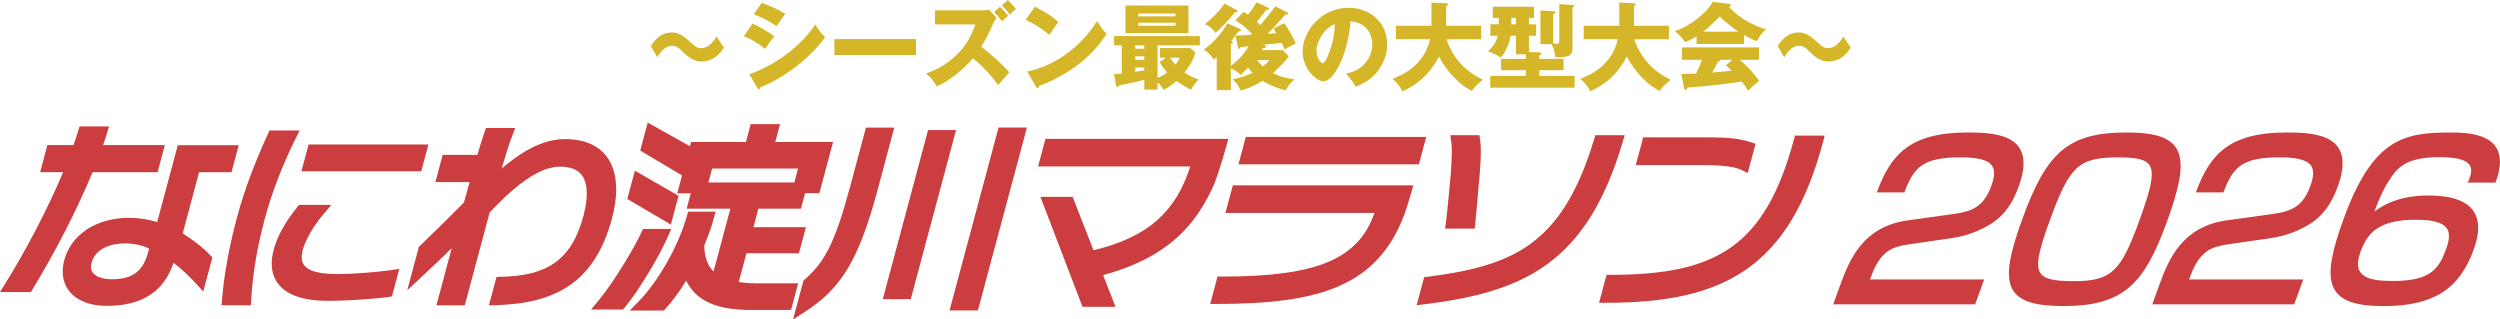
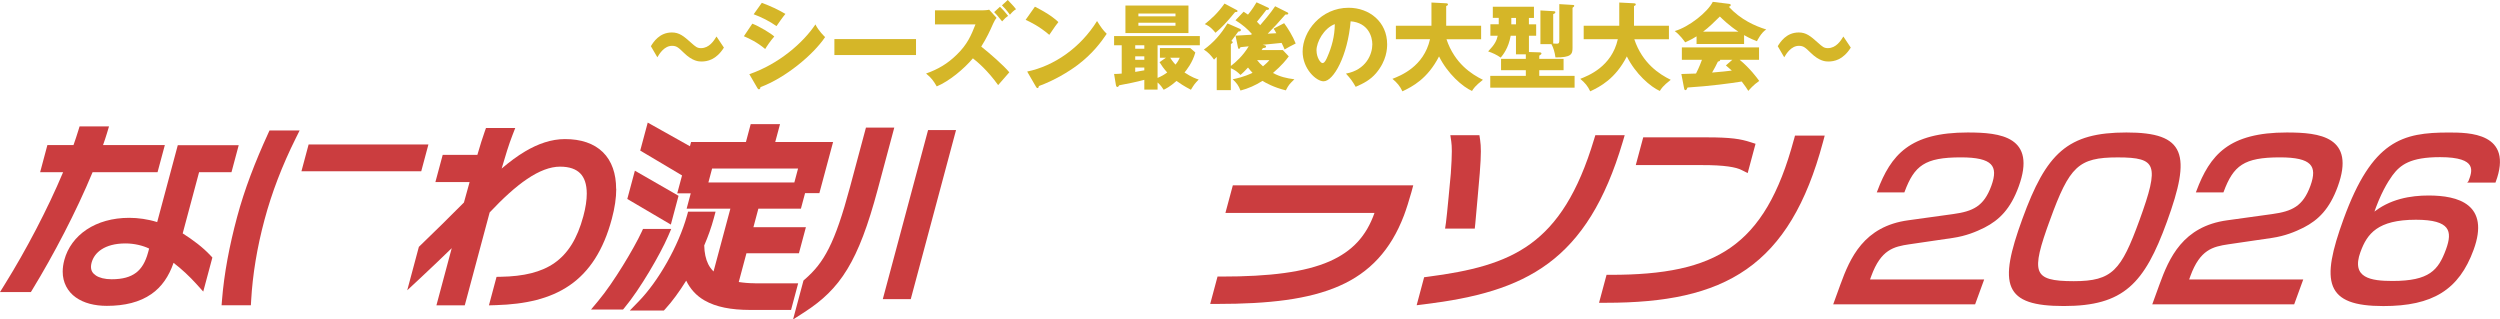
<svg xmlns="http://www.w3.org/2000/svg" id="_レイヤー_1" data-name="レイヤー 1" viewBox="0 0 692.18 88.45">
  <defs>
    <style>
      .cls-1 {
        fill: #d5b628;
      }

      .cls-2, .cls-3 {
        fill: #cb3d3f;
      }

      .cls-3 {
        stroke: #cb3d3f;
        stroke-miterlimit: 10;
        stroke-width: .5px;
      }
    </style>
  </defs>
  <g>
    <path class="cls-2" d="M43.62,47.68l2.02-7.52h-17.11c.39-1.1.76-2.19,1.08-3.26l.57-1.9h-8.15l-.32,1.05c-.39,1.31-.87,2.71-1.36,4.11h-7.23l-2.01,7.52h6.36c-4.32,10.29-10.31,21.66-16.07,30.92l-1.4,2.26h8.55l.43-.71c5.76-9.43,12.11-21.5,16.65-32.47h17.99Z" />
    <path class="cls-2" d="M50.58,64.63l4.54-16.95h8.97l2-7.47h-16.87l-5.7,21.28c-2.6-.81-5.31-1.18-7.74-1.18-4.65,0-8.67,1.18-11.78,3.24-3.1,2.06-5.28,5.02-6.19,8.43-.3,1.12-.45,2.19-.45,3.22-.02,3,1.37,5.55,3.61,7.13,2.24,1.6,5.23,2.35,8.62,2.35,4.93,0,9.08-1.01,12.33-3.27,2.85-1.97,4.86-4.93,6.13-8.64,2.14,1.63,4.4,3.71,6.4,5.94l1.82,2.02,2.53-9.43-.56-.6c-2.09-2.24-4.84-4.3-7.67-6.09ZM37.64,75.53c-1.54,1.16-3.67,1.79-6.75,1.79-1.87,0-3.41-.41-4.34-1.04-.94-.65-1.34-1.32-1.36-2.4,0-.33.05-.71.16-1.13.4-1.46,1.28-2.74,2.79-3.72,1.51-.97,3.67-1.63,6.59-1.63,2.46,0,4.83.59,6.56,1.42l-.28,1.04c-.74,2.73-1.83,4.51-3.36,5.67Z" />
-     <path class="cls-2" d="M93.43,75.88c-2.6,0-5.31-.23-7.15-.99-.92-.37-1.6-.85-2.04-1.41-.44-.57-.7-1.23-.71-2.28,0-.57.09-1.24.3-2.03.66-2.5,2.74-6.38,5.84-10.01l2.07-2.43h-8.96l-.44.55c-3.37,4.16-5.55,8.1-6.55,11.82-.37,1.37-.56,2.67-.56,3.89,0,1.69.37,3.25,1.13,4.6,1.13,2.03,3.08,3.48,5.52,4.38,2.45.91,5.44,1.32,8.93,1.32,5.4,0,13.65-.58,16.76-1.08l.94-.15,2.04-7.61-2.22.33c-3.51.52-10.44,1.1-14.89,1.1Z" />
    <path class="cls-2" d="M82.96,36.12h-8.34l-.39.86c-3.6,7.86-6.53,15.44-8.58,23.09-2.16,8.04-3.6,15.73-4.17,22.86l-.13,1.59h8.11l.08-1.39c.41-7.17,1.64-14.62,3.7-22.3,2.01-7.5,4.87-14.96,8.66-22.58l1.06-2.13Z" />
    <polygon class="cls-2" points="116.63 47.42 118.62 39.99 85.45 39.99 83.46 47.42 85.39 47.42 116.63 47.42" />
    <path class="cls-2" d="M170.59,52.29c0-4.18-1.18-7.71-3.66-10.15-2.48-2.44-6.1-3.64-10.52-3.63-3.79,0-7.46,1.31-11,3.4-2.21,1.31-4.38,2.94-6.52,4.76,1.04-3.58,2.04-6.8,2.99-9.23l.78-2.01h-8.1l-.35.98c-.6,1.68-1.3,3.92-2.04,6.47h-9.6l-2.02,7.52h9.47c-.5,1.86-1.02,3.78-1.57,5.67-4.45,4.44-8,7.99-12.18,11.99l-.3.29-3.22,12.02,3.77-3.51c3.14-2.92,6.05-5.73,8.55-8.15l-4.24,15.83h7.85l6.89-25.72c3.64-3.87,7.12-7.07,10.37-9.26,3.33-2.25,6.38-3.42,9.12-3.42,2.67,0,4.44.7,5.58,1.85,1.14,1.15,1.82,2.95,1.82,5.63,0,1.75-.3,3.84-.95,6.24-1.7,6.33-4.32,10.36-7.96,12.93-3.65,2.56-8.53,3.74-14.96,3.84l-1.11.02-2.11,7.89,1.99-.06c8.05-.24,14.89-1.73,20.35-5.48,5.46-3.75,9.37-9.72,11.69-18.42.81-3.02,1.22-5.78,1.22-8.28Z" />
    <path class="cls-2" d="M209.07,78.43c-1.7,0-3.17-.14-4.53-.35l2.13-7.96h14.53s1.93-7.21,1.93-7.21h-14.53l1.37-5.13h11.78s1.15-4.3,1.15-4.3h2.83s1.13,0,1.13,0l3.8-14.17h-16.02l.83-3.09.5-1.86h-8.12l-1.32,4.95h-15.19l-.32,1.18-11.68-6.55-2.08,7.75.96.57,10.62,6.31-1.33,4.96h3.74l-.64,2.39-.5,1.86h12.11l-4.66,17.38c-.59-.6-1.09-1.26-1.48-2.04-.67-1.36-1.05-3.08-1.1-5.16,1.09-2.54,1.98-5.04,2.64-7.49l.5-1.86h-7.61l-.3,1.08c-2.32,8.33-7.91,18.17-13.39,23.77l-2.44,2.51h9.43l.44-.48c1.84-2,3.83-4.72,5.74-7.79,1.12,2.31,2.81,4.19,5.08,5.48,3.2,1.84,7.37,2.62,12.58,2.63h11.37l1.97-7.37h-11.94ZM220.96,46.67l-1.03,3.85h-23.8l1.03-3.85h23.8Z" />
    <path class="cls-2" d="M185.84,63.39h-7.81l-.4.86c-2.01,4.35-7.75,14.01-11.97,19.03l-2.03,2.43h8.86l.44-.53c4.28-5.11,9.88-14.79,12.02-19.72l.89-2.06Z" />
    <polygon class="cls-2" points="185.74 62.18 187.87 54.21 175.78 47.26 173.68 55.09 174.65 55.66 185.74 62.18" />
-     <path class="cls-2" d="M239.76,35.32l-4.4,16.41c-2.12,7.91-3.94,13.19-5.88,17.03-1.94,3.84-3.96,6.25-6.68,8.61l-.34.3-2.89,10.79,3.22-2.08c4.85-3.13,8.65-6.64,11.81-11.86,3.17-5.21,5.73-12.07,8.4-22.02l4.6-17.17h-7.84Z" />
-     <polygon class="cls-2" points="262.9 85.96 264.82 85.96 270.75 85.96 284.32 35.32 276.47 35.32 262.9 85.96" />
+     <path class="cls-2" d="M239.76,35.32l-4.4,16.41c-2.12,7.91-3.94,13.19-5.88,17.03-1.94,3.84-3.96,6.25-6.68,8.61l-.34.3-2.89,10.79,3.22-2.08c4.85-3.13,8.65-6.64,11.81-11.86,3.17-5.21,5.73-12.07,8.4-22.02l4.6-17.17h-7.84" />
    <polygon class="cls-2" points="256.96 36.01 244.42 82.83 246.35 82.83 252.16 82.83 264.7 36.01 256.96 36.01" />
-     <path class="cls-2" d="M336.29,50.67v-.02c.44-1.04,1.07-2.97,1.71-5,.63-2.02,1.24-4.1,1.58-5.34l.5-1.86h-50.62l-2.04,7.63h42.14c-2.03,6.33-4.96,11.14-9.12,14.84-4.33,3.85-10.09,6.54-17.68,8.37l-5.77-14.78h-8.93l11.66,30.44h9.12l-3.41-8.78c8.87-2.42,15.31-5.86,20.11-10.08,5.09-4.47,8.3-9.77,10.77-15.42h0Z" />
    <path class="cls-2" d="M339.29,58.95h41.27c-2.28,6.47-6.16,10.62-12.42,13.4-6.86,3.02-16.67,4.23-29.91,4.22h-1.13l-2.03,7.58h1.92c14.37,0,25.36-1.26,33.82-4.98,8.47-3.7,14.27-9.99,17.89-19.47h0c.57-1.48,1.55-4.54,2.09-6.53l.5-1.86h-49.95l-2.05,7.63Z" />
-     <polygon class="cls-2" points="392.85 45.5 394.88 37.92 344.93 37.92 342.9 45.5 344.82 45.5 392.85 45.5" />
    <path class="cls-2" d="M408.32,63.31l.14-1.32c.22-2.06,1.16-13.17,1.25-14.1h0s0-.03,0-.03c.2-2.57.3-4.44.3-5.95,0-1.26-.07-2.28-.21-3.21l-.19-1.26h-8.05l.25,1.69c.1.69.16,1.57.16,2.71,0,1.54-.1,3.54-.28,6.21-.06.6-.33,3.49-.61,6.51-.29,3.05-.61,6.25-.73,7.05l-.25,1.69h8.21Z" />
    <path class="cls-2" d="M449.84,37.44h-8.14l-.32,1.05c-4.48,14.96-10.22,23.62-17.61,29.01-7.4,5.39-16.69,7.6-28.49,9.13l-.98.13-2.07,7.75,2.17-.27c13.92-1.71,25.21-4.6,34.28-11.32,9.08-6.73,15.73-17.2,20.59-33.58l.56-1.9Z" />
    <path class="cls-2" d="M482.25,47.1l1.63.83,2.18-8.12-1.34-.43c-1.38-.45-2.78-.8-4.64-1.02-1.86-.22-4.17-.33-7.47-.33h-17.65l-2.06,7.68h18.38c6.19-.01,9.42.57,10.97,1.39Z" />
    <path class="cls-2" d="M496.68,38.64c-4.06,15.13-9.58,24.37-17.51,29.91-7.93,5.55-18.59,7.55-33.23,7.54h-1.13l-2.08,7.74h1.93c16.28,0,29.01-2.4,38.88-9.27,9.87-6.88,16.6-18.1,21.17-35.15l.5-1.86h-8.23l-.29,1.09Z" />
  </g>
  <g>
    <path class="cls-1" d="M200.43,13.18c-2.13,3.41-4.63,3.85-6.21,3.85-.73,0-2.47-.05-4.86-2.39-1.51-1.46-2-1.95-3.3-1.95-2.13,0-3.48,2.18-4.06,3.17l-1.79-3.07c.7-1.14,2.37-3.8,5.82-3.8,2.03,0,3.25.99,5.3,2.83,1.25,1.12,1.69,1.51,2.76,1.51,2.29,0,3.59-2.08,4.29-3.22l2.05,3.07Z" />
    <path class="cls-1" d="M208.3,6.55c2,.78,5.17,2.7,6.08,3.56-.96,1.04-2.16,2.83-2.52,3.46-2.21-1.87-4.32-2.86-5.9-3.54l2.34-3.48ZM207.47,20.54c8.16-2.81,14.9-8.68,18.3-13.78.86,1.79,2.47,3.3,2.68,3.51-3.28,4.89-10.97,11.28-17.91,13.86,0,.16-.05.6-.44.6-.18,0-.34-.26-.39-.34l-2.24-3.85ZM210.93.78c2.65,1.01,4.29,1.77,6.53,3.07-.55.62-2.11,2.83-2.47,3.38-1.95-1.38-4.08-2.44-6.32-3.28l2.26-3.17Z" />
    <path class="cls-1" d="M253.62,10.82v4.42h-22.6v-4.42h22.6Z" />
    <path class="cls-1" d="M258.87,6.76v-3.9h13.26c.44,0,1.33-.05,1.74-.18l2.05,2.26c-.29.36-.57.75-.94,1.59-.99,2.24-1.72,3.82-3.3,6.37,2.34,1.85,6.19,5.2,7.77,7.12-.83.99-2.24,2.55-3.09,3.54-2.96-4.11-5.67-6.37-6.99-7.41-2.52,2.99-6.58,6.34-10.01,7.77-.96-1.64-1.51-2.37-2.96-3.56,3.38-1.2,5.95-2.73,8.48-5.2,2.96-2.86,4.03-5.41,5.2-8.4h-11.21ZM276.86,1.87c.73.7,1.38,1.38,2.26,2.52-.57.39-.96.73-1.66,1.53-1.33-1.66-1.66-2.03-2.21-2.57l1.61-1.48ZM279.02,0c1.61,1.64,2,2.18,2.29,2.55-.6.36-.99.7-1.69,1.53-.88-1.25-1.59-1.98-2.21-2.6l1.61-1.48Z" />
    <path class="cls-1" d="M286.54,1.85c4.37,2.24,5.72,3.54,6.5,4.26-.62.75-.81,1.04-2.52,3.54-2.78-2.39-5.25-3.56-6.55-4.16l2.57-3.64ZM284.4,19.81c7.41-1.53,14.72-6.55,19.34-13.99,1.12,1.77,1.56,2.42,2.68,3.54-1.51,2.24-3.9,5.51-8.09,8.66-2.37,1.79-6.53,4.32-10.71,5.8,0,.29-.13.57-.36.57-.16,0-.26-.08-.42-.36l-2.44-4.21Z" />
    <path class="cls-1" d="M320.49,21.58c1.14-.49,1.82-.88,2.68-1.51-1.01-1.14-1.56-1.92-2.13-2.86l1.77-1.22h-1.66v-2.68h8.4l1.4,1.22c-.75,2.81-2.52,4.97-2.99,5.54,2,1.33,3.25,1.74,3.93,1.95-1.17,1.22-1.27,1.38-2.16,2.83-1.92-.99-3.25-1.9-3.98-2.44-1.82,1.61-3.02,2.18-3.56,2.44-.39-.62-.83-1.25-1.69-2.03v1.98h-3.67v-2.7c-2.21.6-4.68,1.09-6.94,1.51-.18.29-.31.47-.52.47-.26,0-.36-.29-.42-.62l-.49-2.99c.62,0,1.14,0,2.11-.1v-7.83h-2.11v-2.55h23.74v2.55h-11.7v9.05ZM329.05,1.53v7.62h-17.45V1.53h17.45ZM316.83,12.53h-2.52v.96h2.52v-.96ZM316.83,15.6h-2.52v.96h2.52v-.96ZM316.83,18.69h-2.52v1.22c1.64-.26,1.82-.29,2.52-.44v-.78ZM325.46,4.52v-.78h-10.27v.78h10.27ZM315.19,6.29v.83h10.27v-.83h-10.27ZM324,15.99c.55.91,1.33,1.77,1.46,1.9.73-.91.96-1.4,1.17-1.9h-2.63Z" />
    <path class="cls-1" d="M342.07,9.88c.31-.03,4.08-.23,4.32-.26.1-.08.18-.16.23-.21-1.33-1.48-2.39-2.42-4.55-3.8l2.26-2.37c.49.31.7.44,1.2.81.16-.21,1.17-1.35,2.37-3.41l3.2,1.48c.08.05.26.13.26.31,0,.21-.29.34-.75.31-.54.7-1.43,1.9-2.6,3.28.39.39.65.65.91.94.65-.73,2.96-3.43,4.13-5.23l3.43,1.72c.13.05.21.16.21.29,0,.29-.26.29-.81.29-2.08,2.42-2.99,3.35-4.89,5.3,1.22-.08,1.35-.08,2.39-.13-.42-.75-.47-.86-.75-1.27l2.91-1.51c1.01,1.33,2.42,3.64,3.2,5.62-.39.21-1.46.73-1.77.91-.21.1-1.12.65-1.3.75-.18-.47-.26-.62-.83-1.82-.83.08-4.68.44-5.23.52l.62.16c.16.03.31.16.31.34,0,.34-.37.36-.88.42-.08.13-.29.42-.36.55h5.88l1.64,1.74c-.75,1.01-1.85,2.42-4.37,4.6,1.95,1.04,3.72,1.46,5.93,1.74-1.43,1.4-1.59,1.56-2.37,3.07-3.38-.83-5.56-2.08-6.47-2.63-1.95,1.25-3.93,2.11-6.08,2.68-.55-1.4-1.01-2.03-2.16-3.12.96-.21,3.04-.6,5.49-1.79-.52-.55-.65-.7-1.25-1.46-1.04,1.12-1.3,1.38-2.08,2.05-.91-.88-1.48-1.35-2.68-1.87v6.08h-3.9v-9.2c-.13.16-.6.6-.75.75-.68-.99-1.61-2.05-2.81-2.78,2.57-1.85,4.73-4.21,6.53-7.25l3.46,1.51c.08.03.26.13.26.34,0,.31-.31.36-.73.42-.31.39-1.64,2.24-1.92,2.6.26.1.39.23.39.34,0,.13-.13.31-.52.49v6.08c1.38-1.04,3.33-2.78,4.94-5.43-.26.03-2.16.23-2.26.23-.16.29-.29.47-.44.47-.21,0-.26-.31-.29-.47l-.65-3.17ZM342.28,2.7c.23.13.36.21.36.36,0,.29-.42.29-.68.29-2.21,2.7-3.9,4.5-5.43,5.72-1.4-1.77-2.44-2.18-2.96-2.39,1.74-1.38,3.61-3.04,5.46-5.69l3.25,1.72ZM348.05,16.64c.52.68.94,1.12,1.64,1.72.91-.73,1.33-1.2,1.79-1.72h-3.43Z" />
    <path class="cls-1" d="M372.65,20.38c5.64-1.04,7.31-5.41,7.31-8.11,0-2.11-1.12-5.98-6.01-6.37-.81,9.52-4.73,16.61-7.49,16.61-2.03,0-5.8-3.43-5.8-8.24,0-5.59,5.1-12.12,12.74-12.12,5.69,0,10.66,3.87,10.66,10.09,0,1.2-.1,4.52-3.07,8.03-1.59,1.85-3.43,2.81-5.64,3.77-.86-1.51-1.43-2.29-2.7-3.67ZM364.51,13.96c0,2,1.12,3.51,1.66,3.51.62,0,1.12-1.17,1.4-1.85,1.12-2.57,1.98-5.56,2-8.94-3.02,1.12-5.07,4.94-5.07,7.28Z" />
    <path class="cls-1" d="M386.48,10.87v-3.74h9.85V.7l4.08.21c.16,0,.49.03.49.34,0,.21-.26.34-.49.42v5.46h9.67v3.74h-9.59c2.26,6.71,6.97,9.7,10.09,11.23-2.18,1.69-2.68,2.52-3.02,3.09-2.63-1.17-6.76-4.78-9.13-9.57-3.2,6.24-7.41,8.37-10.14,9.67-.68-1.46-1.46-2.37-2.76-3.46,2.18-.86,8.68-3.33,10.4-10.97h-9.46Z" />
    <path class="cls-1" d="M423.32,6.73h2v3.17h-2v4.5l3.02.1c.18,0,.44.05.44.31,0,.18-.05.23-.6.6v.88h6.73v3.15h-6.73v1.56h9.78v3.28h-23.35v-3.28h9.85v-1.56h-6.86v-3.15h6.86v-1.25h-2.73v-5.15h-1.46c-.62,3.48-2.13,5.28-2.76,6.06-1.12-.78-2.24-1.3-3.48-1.72,1.82-1.9,2.34-2.94,2.65-4.34h-2.03v-3.17h2.31v-1.77h-1.64V1.87h11.39v3.09h-1.4v1.77ZM419.74,4.97h-1.3v1.77h1.3v-1.77ZM431.72,1.14l3.8.23c.18,0,.34.05.34.23,0,.16-.08.26-.47.55v11.05c0,1.79-.31,2.73-4.73,2.7-.18-1.4-.57-2.73-1.12-3.69h-3.04V2.89l3.67.21c.23.03.47.03.47.26,0,.31-.31.44-.6.55v8.14c.08,0,.78.05.96.05.73,0,.73-.31.73-1.22V1.14Z" />
    <path class="cls-1" d="M438.48,10.87v-3.74h9.85V.7l4.08.21c.16,0,.49.03.49.34,0,.21-.26.34-.49.42v5.46h9.67v3.74h-9.59c2.26,6.71,6.97,9.7,10.09,11.23-2.18,1.69-2.68,2.52-3.02,3.09-2.63-1.17-6.76-4.78-9.13-9.57-3.2,6.24-7.41,8.37-10.14,9.67-.68-1.46-1.46-2.37-2.76-3.46,2.18-.86,8.68-3.33,10.4-10.97h-9.46Z" />
    <path class="cls-1" d="M482.89,12.19h-13.16v-2.13c-.52.34-1.53.94-3.15,1.66-.31-.44-1.4-2-2.89-3.12,3.95-1.14,9.1-5.23,10.53-8.09l4.63.57c.16.03.34.1.34.34,0,.29-.34.42-.52.47,3.3,3.56,7.23,5.3,10.35,6.27-1.38.83-2.52,3.12-2.57,3.25-.57-.21-1.9-.73-3.56-1.69v2.47ZM465.52,20.49c.75-.03,1.77-.05,4.06-.13.96-1.9,1.4-3.15,1.64-3.8h-5.56v-3.43h21.37v3.43h-5.36c2.89,2.39,4.71,4.89,5.41,5.85-1.61,1.09-2.68,2.37-3.02,2.76-.34-.55-.91-1.43-1.82-2.6-2.99.49-8.76,1.27-15,1.66-.21.47-.31.73-.6.73-.21,0-.31-.23-.34-.42l-.78-4.06ZM481.3,8.76c-2.55-1.66-4.42-3.51-5.12-4.19-1.51,1.51-3.12,3.07-4.63,4.19h9.75ZM479.64,16.56h-3.38c0,.23-.08.39-.62.49-.47,1.04-1.04,2.03-1.61,3.04,2.63-.21,4.19-.39,5.46-.55-.73-.65-1.14-1.01-1.64-1.43l1.79-1.56Z" />
    <path class="cls-1" d="M512.43,13.18c-2.13,3.41-4.63,3.85-6.21,3.85-.73,0-2.47-.05-4.86-2.39-1.51-1.46-2-1.95-3.3-1.95-2.13,0-3.48,2.18-4.06,3.17l-1.79-3.07c.7-1.14,2.37-3.8,5.82-3.8,2.03,0,3.25.99,5.3,2.83,1.25,1.12,1.69,1.51,2.76,1.51,2.29,0,3.59-2.08,4.29-3.22l2.05,3.07Z" />
  </g>
  <g>
    <path class="cls-3" d="M528.6,67.39c-4.39.65-8.02,1.54-10.72,8.93l-.47,1.3h31.6l-2.33,6.39h-38.76l1.87-5.15c2.67-7.33,6.42-15.97,18.58-17.62l12.42-1.72c5.58-.77,8.68-2.19,10.79-7.98,2.09-5.74.22-8.22-8.68-8.22-10.05,0-13.06,2.31-15.81,9.7h-7.1c3.78-10.05,8.93-16.09,24.82-16.09,9.09,0,18.79,1.12,13.88,14.61-2.26,6.21-5.32,9.17-9.33,11.24-2.36,1.18-5.11,2.31-8.68,2.84l-12.08,1.77Z" />
    <path class="cls-3" d="M599.71,61.36c-6.2,17.03-11.85,23.12-28.28,23.12s-17.92-5.5-11.26-23.78c6.61-18.16,12.39-23.77,28.58-23.77s17.75,5.8,10.96,24.43ZM567.34,60.83c-5.36,14.73-4.91,17.27,6.83,17.27,10.83,0,13.34-3.08,18.42-17.03,5.64-15.5,4.84-17.74-6.24-17.74s-13.58,2.6-19.01,17.51Z" />
    <path class="cls-3" d="M616.95,67.39c-4.39.65-8.02,1.54-10.72,8.93l-.47,1.3h31.59l-2.33,6.39h-38.76l1.87-5.15c2.67-7.33,6.42-15.97,18.58-17.62l12.42-1.72c5.58-.77,8.68-2.19,10.79-7.98,2.09-5.74.23-8.22-8.68-8.22-10.05,0-13.06,2.31-15.81,9.7h-7.1c3.78-10.05,8.93-16.09,24.82-16.09,9.09,0,18.79,1.12,13.88,14.61-2.26,6.21-5.32,9.17-9.33,11.24-2.36,1.18-5.11,2.31-8.68,2.84l-12.08,1.77Z" />
    <path class="cls-3" d="M683.66,50.3c1.12-2.9,2.68-7.04-8.09-7.04-8.24,0-11.13,2.13-13.37,5.15-1.33,1.83-3.4,5.2-5.31,10.94,4.74-4.08,10.72-4.97,15.53-4.97,8.12,0,16.71,2.37,12.23,14.67-4.03,11.06-11.28,15.44-24.76,15.44-15.89,0-17.16-6.27-10.78-23.78,7.91-21.71,16.18-23.77,28.88-23.77,5.48,0,17.75,0,12.76,13.37h-7.1ZM653.32,69.64c-2.78,7.63,3.2,8.4,9.1,8.4,10.29,0,12.89-3.02,15.05-8.93,1.88-5.15,1.18-8.52-8.57-8.52-10.71,0-13.72,3.96-15.57,9.05Z" />
  </g>
</svg>